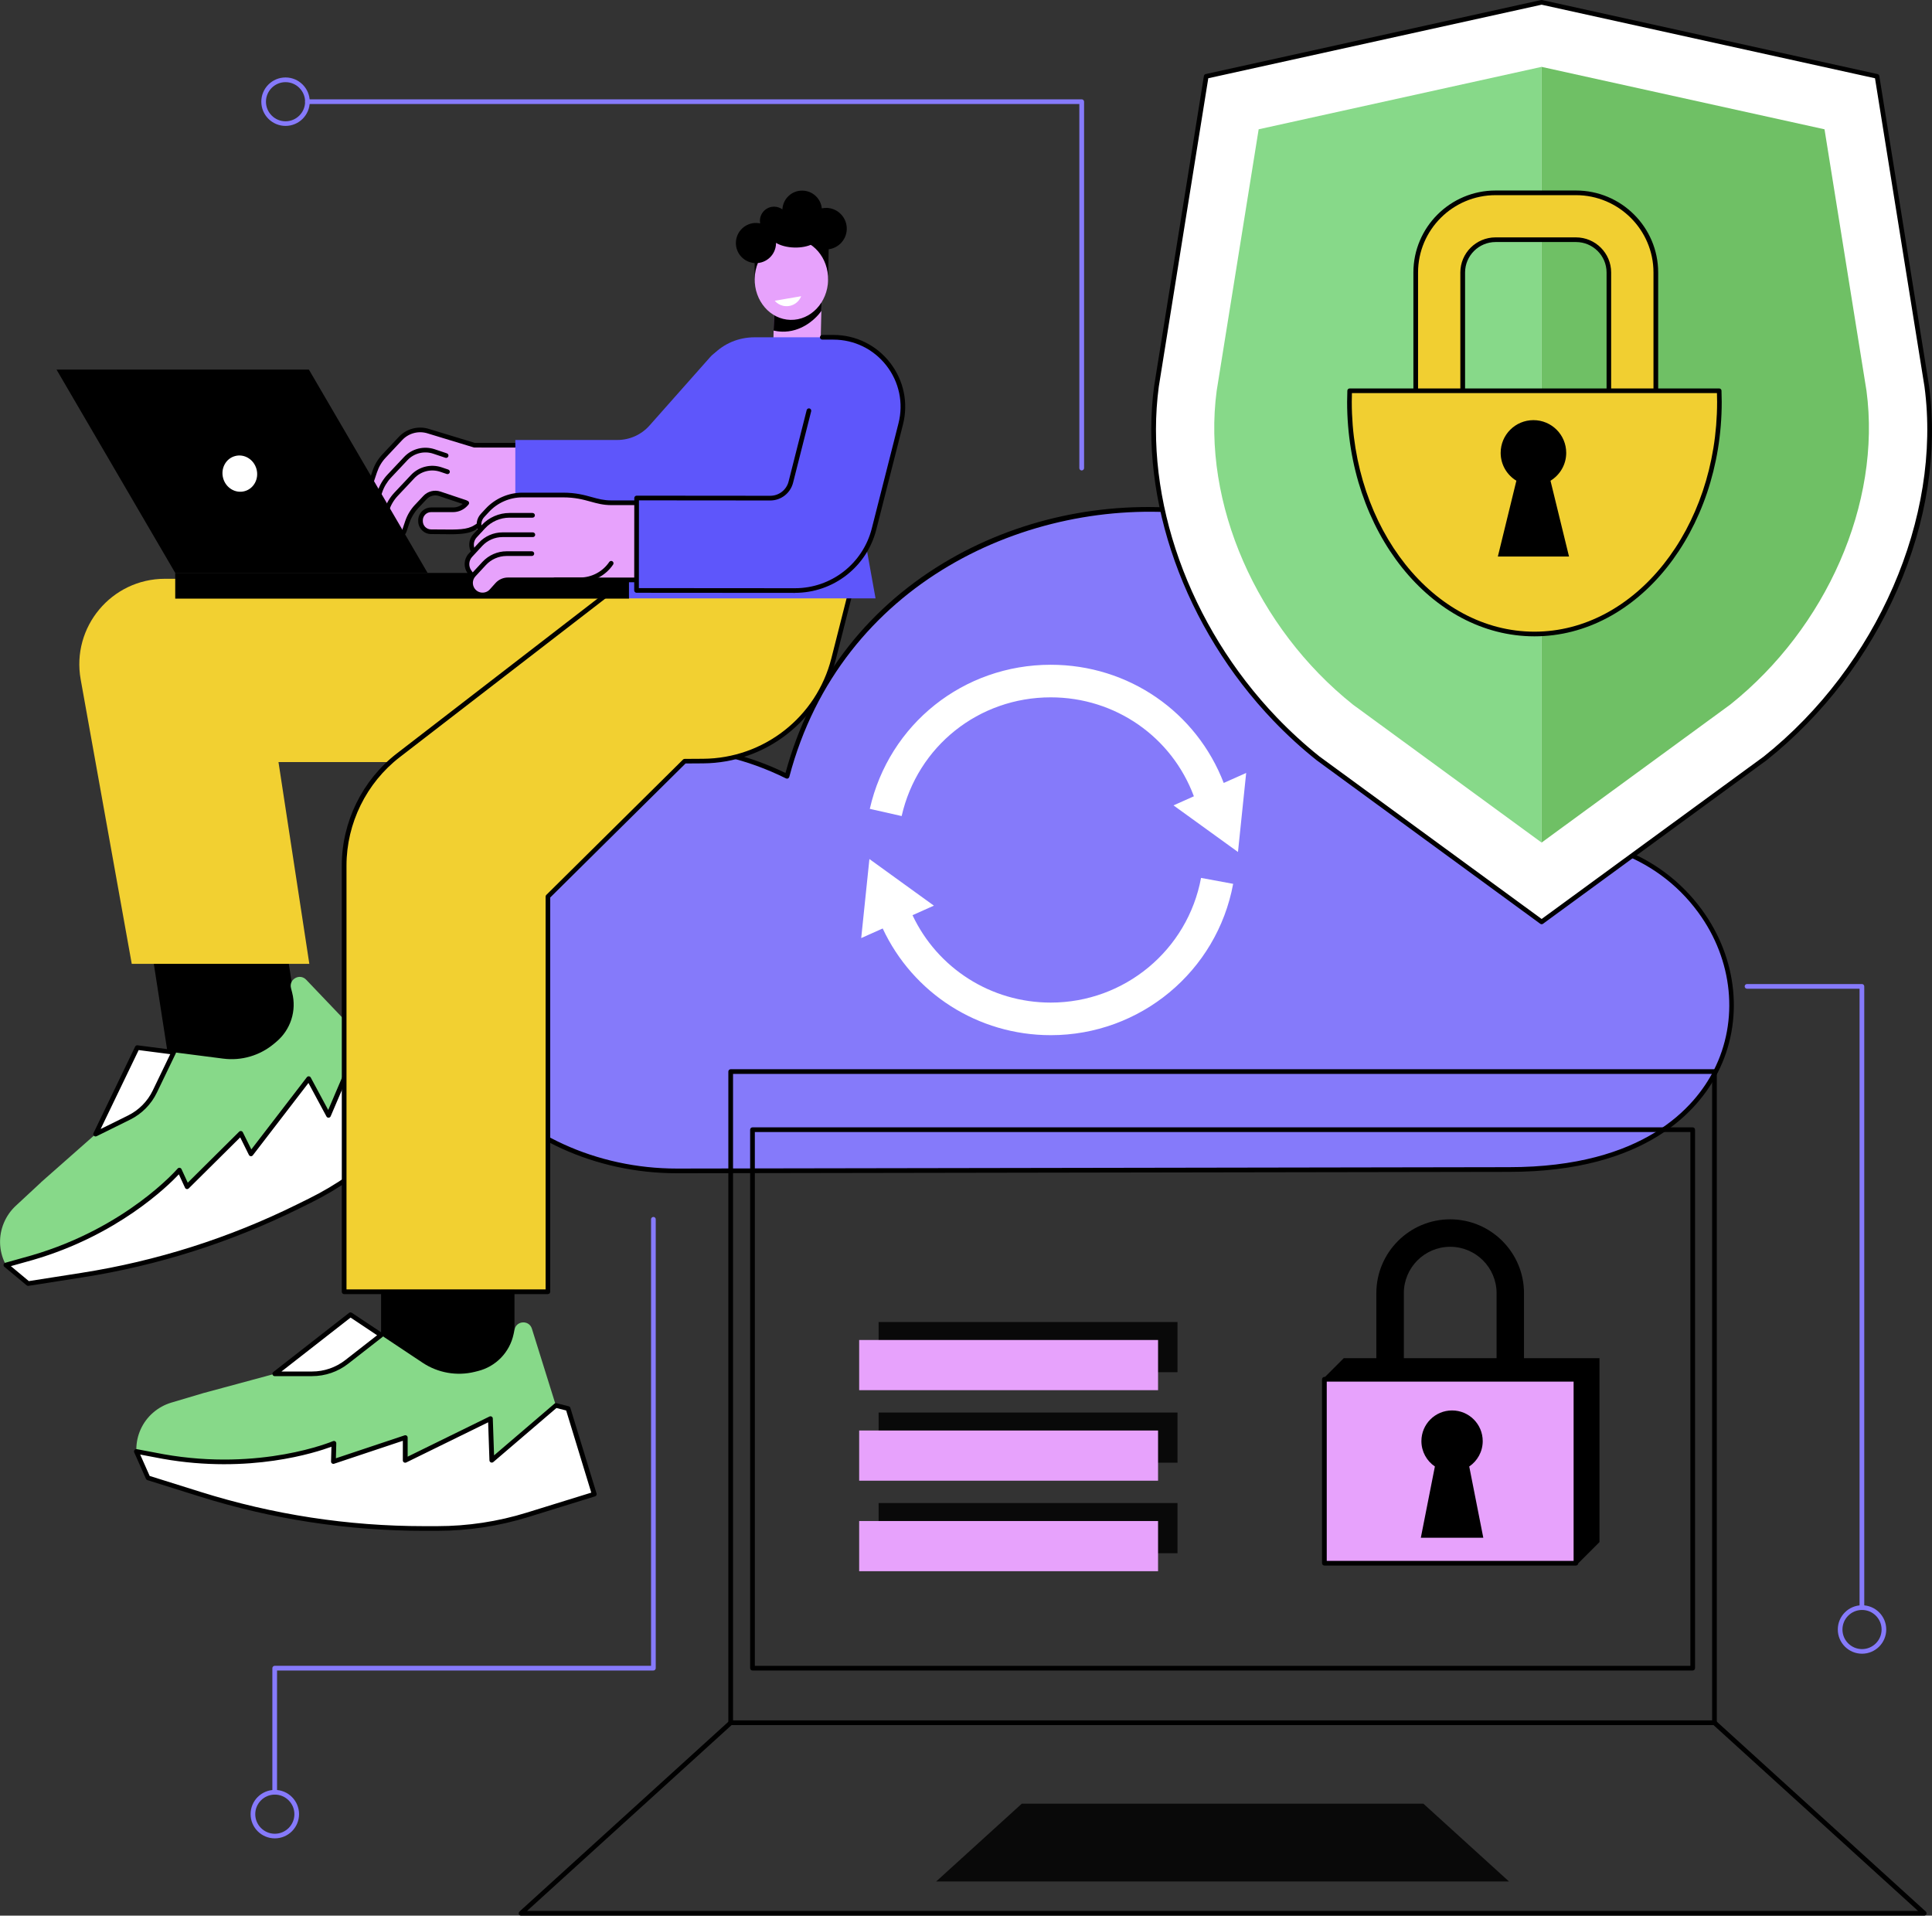
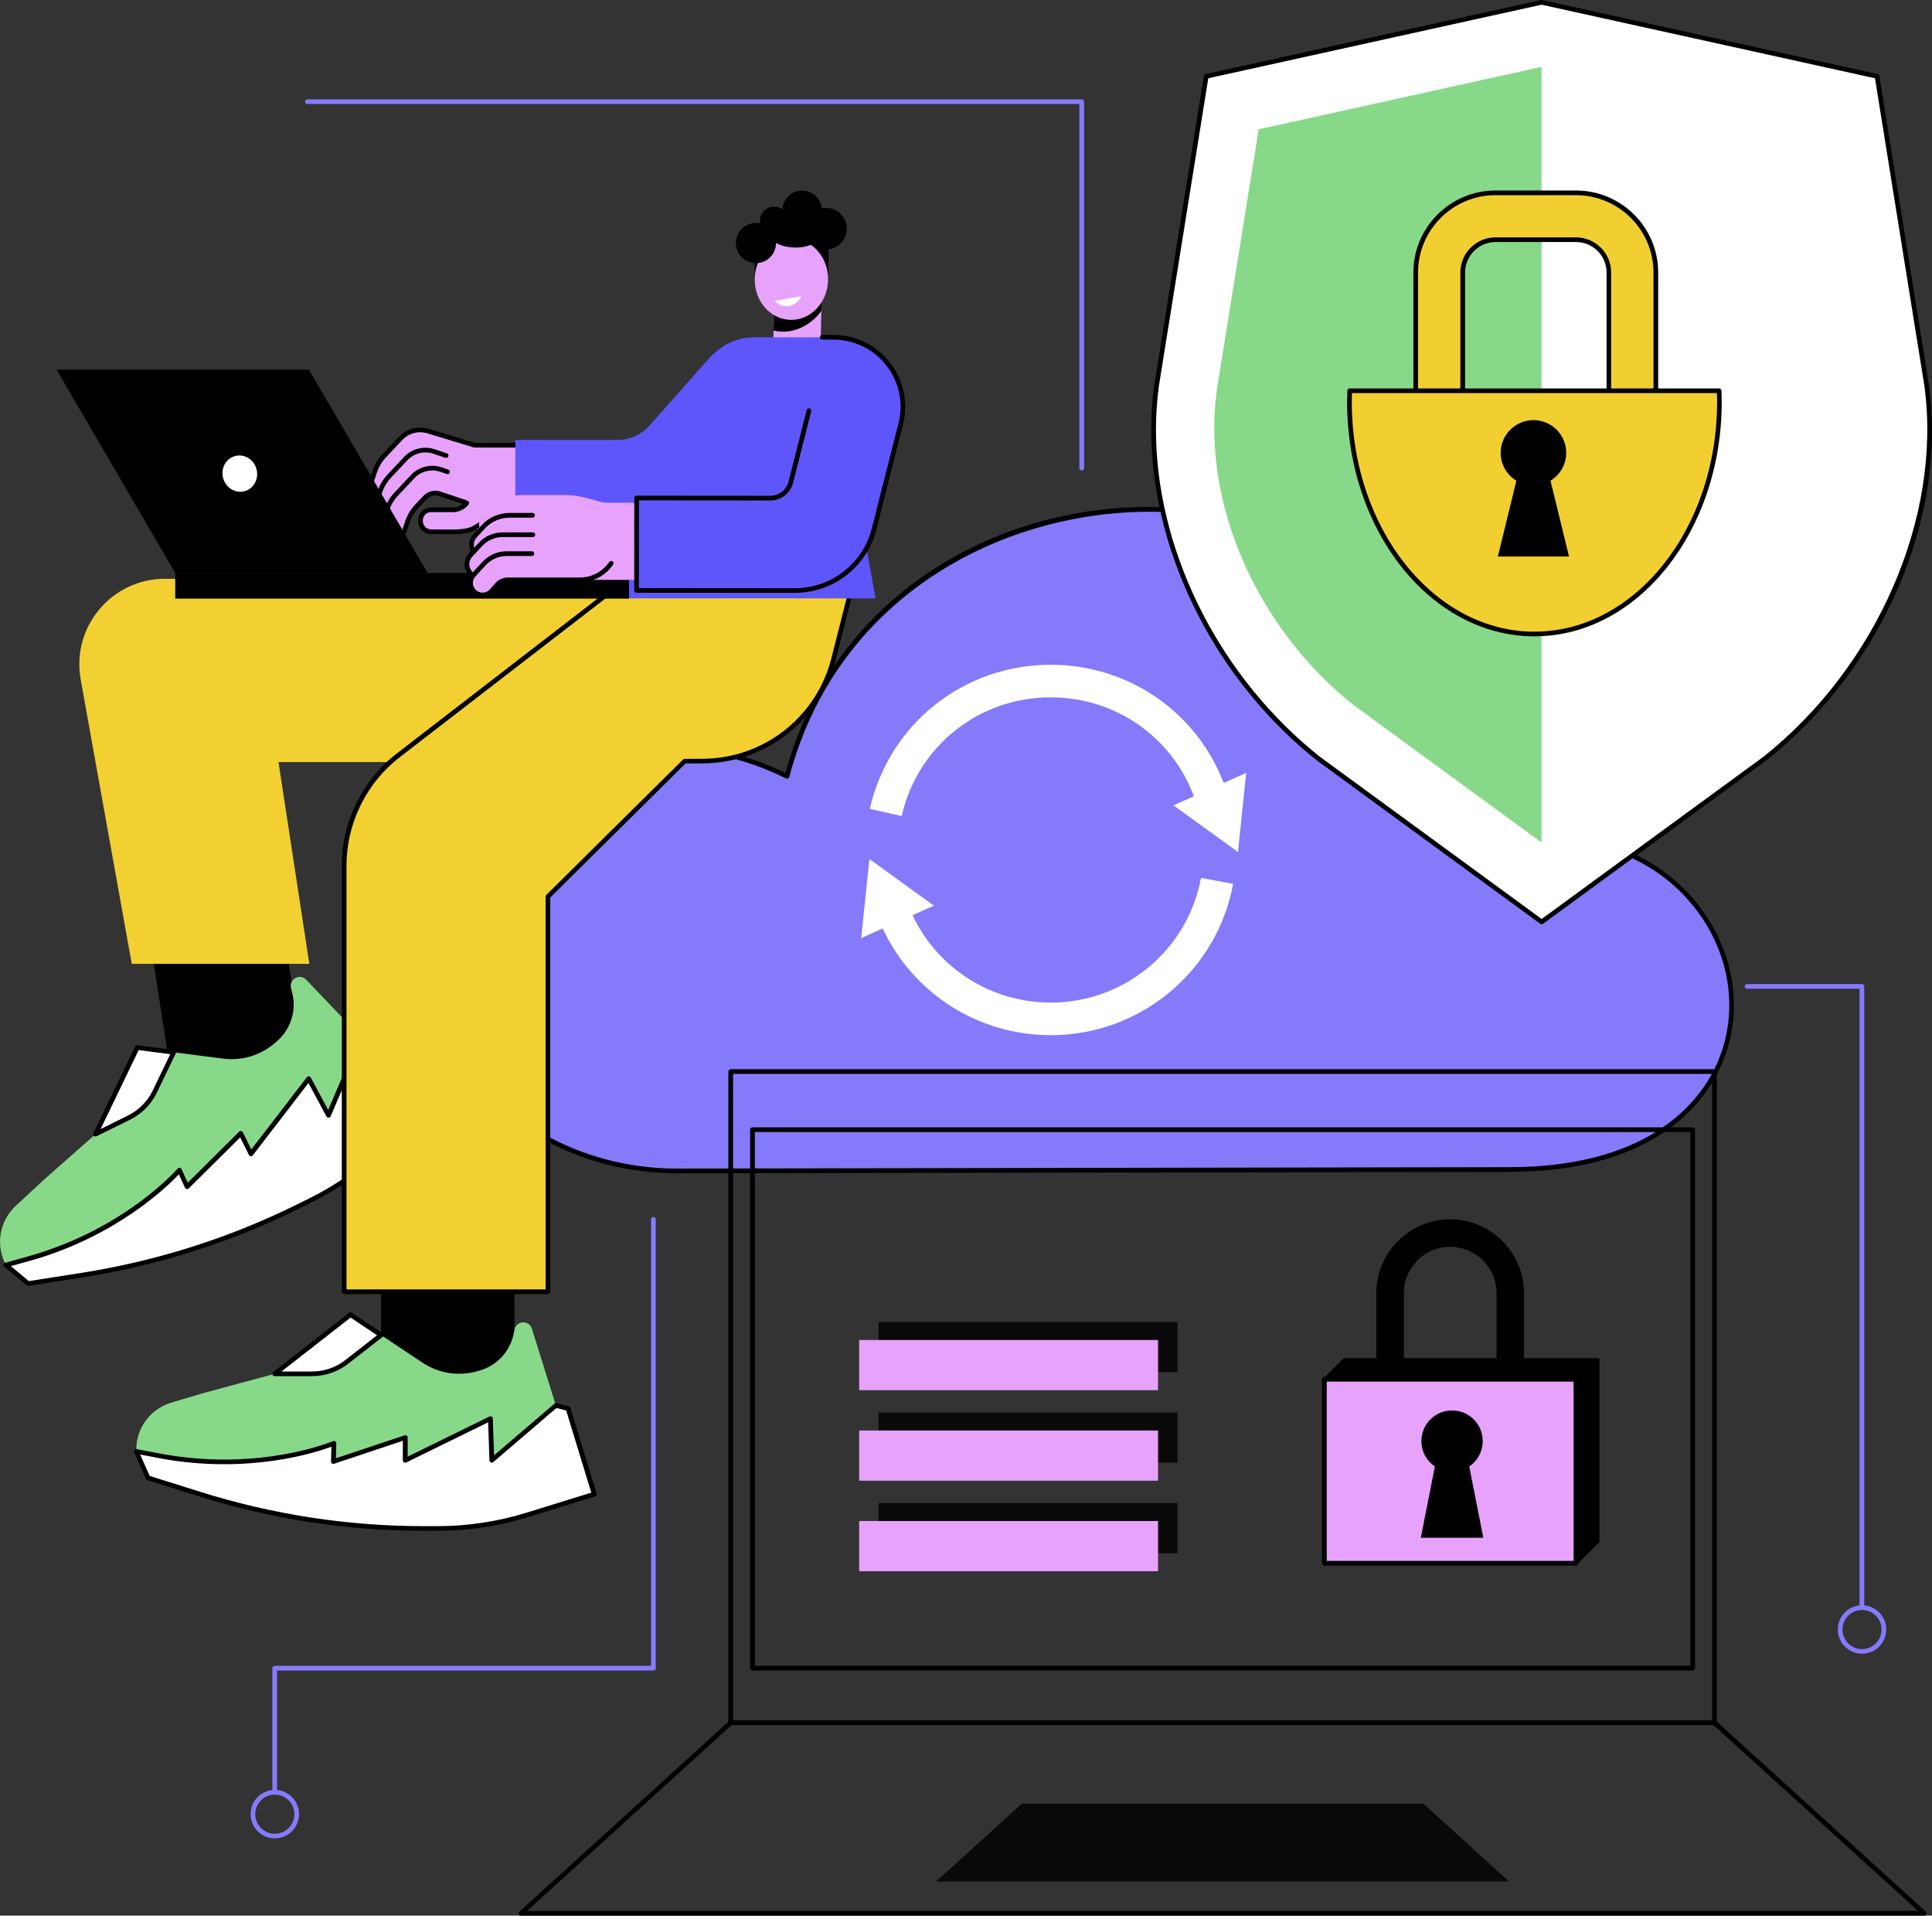
<svg xmlns="http://www.w3.org/2000/svg" id="Layer_1" viewBox="0 0 501.66 497.35">
  <rect x="0" y="0" width="501.66" height="497.35" fill="#333333" stroke="none" />
  <defs>
    <style>.cls-1,.cls-2,.cls-3,.cls-4,.cls-5,.cls-6,.cls-7,.cls-8,.cls-9,.cls-10,.cls-11{stroke-width:0px;}.cls-2{fill:#6fc065;}.cls-3{fill:#5e56fb;}.cls-4{fill:#87d989;}.cls-5{fill:#867afb;}.cls-6{fill:#090909;}.cls-7{fill:#857afa;}.cls-8{fill:#f2d031;}.cls-9{fill:#fff;}.cls-10{fill:#e7a2fc;}.cls-11{fill:#f1cf31;}</style>
  </defs>
  <g id="Cloud_computing_security">
    <path class="cls-7" d="M123.22,280.04c-36.16-45.34,22.93-107.37,81.13-78.5,25.32-96.13,178.98-93.84,184.35,16.74,71.56-11.71,89.11,85.35,3.11,85.35l-216.08.36c-20.68,0-40.37-8.73-52.51-23.96Z" />
    <path class="cls-1" d="M175.74,304.61c-21.1,0-40.91-9.04-52.99-24.18-7.86-9.86-11.72-21.2-11.15-32.79.52-10.69,4.69-21.16,12.04-30.27,8.72-10.8,21.1-18.6,34.86-21.96,15.04-3.67,30.75-1.84,45.46,5.28,6.31-23.26,20.46-42.08,40.95-54.47,18.85-11.39,41.62-16.37,64.11-14.01,21.09,2.21,40.41,10.94,54.39,24.58,15.58,15.19,24.51,36.21,25.85,60.8,22.3-3.45,41.46,3.31,52.65,18.6,9.32,12.73,10.91,28.91,4.15,42.22-4.9,9.65-18.46,25.84-54.26,25.84l-216.08.36ZM173.98,194.78c-20.81,0-38.86,10.28-49.39,23.33-12.15,15.06-18.77,39.14-.89,61.55,11.85,14.86,31.3,23.73,52.04,23.73l216.08-.36c35.16,0,48.42-15.77,53.19-25.18,6.55-12.91,5-28.6-4.05-40.96-11.02-15.07-30.03-21.63-52.15-18.01-.17.03-.34-.02-.48-.13-.13-.11-.22-.27-.22-.44-2.76-56.83-44.39-81.26-79.2-84.91-41.57-4.36-90.63,17.7-103.96,68.3-.05.18-.17.32-.33.4-.17.08-.36.07-.52,0-10.31-5.11-20.51-7.3-30.11-7.3Z" />
    <path class="cls-9" d="M311.86,227.93c-3.48,18.75-19.89,32.37-39.03,32.37-15.56,0-29.41-8.94-35.89-22.69l5.55-2.48-16.74-12.1-2.13,20.52,5.58-2.49c7.84,16.78,24.69,27.7,43.64,27.7,23.22,0,43.14-16.52,47.36-39.29l-8.34-1.54Z" />
    <path class="cls-9" d="M317.75,203.28c-7.07-18.37-24.65-30.69-44.92-30.69-22.65,0-41.97,15.38-46.98,37.41l8.27,1.87c4.13-18.15,20.04-30.82,38.71-30.82,16.85,0,31.46,10.33,37.17,25.69l-5.29,2.36,16.74,12.1,2.13-20.52-5.84,2.6Z" />
    <rect class="cls-1" x="41.08" y="227.95" width="34.64" height="56.31" transform="translate(-38.6 11.99) rotate(-8.82)" />
    <path class="cls-4" d="M10.62,306.98l14.2-12.53,10.82-22.47,22.33,2.87c4.74.61,9.52-.8,13.18-3.87l.63-.53c3.69-3.11,5.28-8.06,4.08-12.73l-.3-1.18c-.6-2.32,2.28-3.92,3.94-2.18l31.52,33.03-11,10.57c-5.83,5.6-12.49,10.28-19.74,13.87l-2.91,1.44c-17.68,8.74-36.58,14.74-56.06,17.8l-13.98,2.19-5.78-4.81-.23-.46c-1.62-3.28-1.74-7.09-.33-10.47l.02-.05c.7-1.66,1.74-3.16,3.06-4.39l6.56-6.09Z" />
    <path class="cls-9" d="M45.12,273.2l-9.48-1.22-10.82,22.47,8.72-4.31c2.91-1.44,5.25-3.81,6.66-6.73l4.92-10.21Z" />
    <path class="cls-1" d="M24.82,295.06c-.16,0-.31-.06-.43-.17-.18-.18-.23-.46-.12-.69l10.82-22.47c.11-.24.36-.37.62-.34l9.48,1.22c.19.02.36.14.45.31.09.17.1.38.01.55l-4.92,10.21c-1.46,3.03-3.92,5.52-6.94,7.01l-8.72,4.31c-.09.04-.18.06-.27.06ZM36,272.64l-9.87,20.49,7.14-3.53c2.77-1.37,5.04-3.66,6.38-6.45l4.56-9.46-8.21-1.06Z" />
    <path class="cls-9" d="M62.53,294.25l2.63,5.31,15.01-19.52,5.13,9.53,8.6-20.13,3.19-.69,15.95,16.91-13.13,12.48c-5.76,5.47-12.31,10.05-19.44,13.57l-3.1,1.53c-17.68,8.74-36.58,14.74-56.06,17.8l-13.98,2.19-5.78-4.81,6.85-1.92c25.1-7.32,38.19-22.72,38.19-22.72l1.99,4.31,13.96-13.84Z" />
    <path class="cls-1" d="M7.31,333.85c-.14,0-.28-.05-.39-.14l-5.78-4.81c-.17-.14-.25-.37-.2-.59.05-.22.21-.4.43-.46l6.85-1.92c24.63-7.19,37.77-22.38,37.9-22.53.13-.16.34-.24.54-.21.2.03.38.16.47.35l1.62,3.52,13.34-13.24c.14-.14.33-.2.53-.17.19.03.36.15.44.33l2.2,4.44,14.42-18.75c.13-.16.32-.25.53-.23.2.02.39.14.48.32l4.53,8.42,8.1-18.97c.08-.18.24-.31.43-.35l3.19-.69c.21-.05.42.02.57.18l15.95,16.91c.23.24.22.62-.02.85l-13.13,12.48c-5.81,5.52-12.4,10.12-19.59,13.68l-3.1,1.53c-17.75,8.78-36.67,14.79-56.24,17.85l-13.98,2.19s-.06,0-.09,0ZM2.81,328.71l4.68,3.9,13.71-2.15c19.44-3.05,38.25-9.02,55.89-17.74l3.1-1.53c7.08-3.5,13.57-8.03,19.29-13.47l12.7-12.06-15.3-16.23-2.55.55-8.47,19.84c-.09.21-.3.36-.53.37-.24,0-.45-.11-.56-.32l-4.68-8.7-14.44,18.78c-.13.17-.33.25-.54.23-.21-.02-.39-.15-.48-.33l-2.26-4.56-13.36,13.25c-.14.14-.34.2-.53.17-.19-.04-.36-.16-.44-.34l-1.6-3.48c-2.91,3.09-15.9,15.82-37.86,22.22l-5.75,1.61Z" />
    <rect class="cls-1" x="98.95" y="327.26" width="34.64" height="37.48" />
    <path class="cls-4" d="M53.05,361.62l18.28-4.94,19.66-15.35,18.74,12.47c3.98,2.65,8.89,3.51,13.53,2.37l.8-.2c4.69-1.15,8.3-4.88,9.3-9.61l.25-1.19c.49-2.34,3.78-2.5,4.5-.21l13.61,43.58-14.54,4.59c-7.71,2.44-15.76,3.68-23.85,3.68h-3.24c-19.72,0-39.33-3-58.14-8.9l-13.5-4.23-3.05-6.87v-.51c0-3.65,1.58-7.13,4.34-9.53l.04-.03c1.36-1.18,2.96-2.06,4.69-2.58l8.58-2.55Z" />
    <path class="cls-9" d="M98.95,346.63l-7.96-5.29-19.66,15.35h9.72c3.24,0,6.4-1.08,8.95-3.08l8.94-6.97Z" />
    <path class="cls-1" d="M81.06,357.29h-9.72c-.26,0-.49-.16-.57-.41-.08-.24,0-.51.2-.67l19.66-15.35c.21-.16.49-.17.71-.03l7.96,5.29c.16.11.26.29.27.48,0,.19-.08.38-.23.5l-8.94,6.97c-2.65,2.07-5.96,3.21-9.33,3.21ZM73.09,356.08h7.97c3.09,0,6.14-1.05,8.58-2.95l8.28-6.46-6.89-4.59-17.93,13.99Z" />
    <path class="cls-9" d="M105.22,373.22v5.93l22.11-10.84.37,10.81,16.63-14.23,3.16.8,6.8,22.23-17.31,5.36c-7.59,2.35-15.49,3.55-23.44,3.55h-3.46c-19.72,0-39.33-3-58.14-8.9l-13.5-4.23-3.05-6.87,6.99,1.32c25.74,4.56,44.31-3.44,44.31-3.44l-.13,4.74,18.65-6.22Z" />
    <path class="cls-1" d="M113.55,397.44h-3.46c-19.8,0-39.43-3-58.32-8.93l-13.5-4.23c-.17-.05-.3-.17-.37-.33l-3.05-6.87c-.09-.21-.06-.44.08-.62.14-.18.36-.26.59-.22l6.99,1.32c25.24,4.47,43.77-3.32,43.96-3.4.19-.08.41-.06.58.05.17.12.27.31.27.52l-.1,3.88,17.83-5.95c.18-.06.39-.03.55.08.16.11.25.3.25.49v4.96l21.24-10.42c.18-.09.4-.08.58.02.18.11.29.29.29.5l.33,9.56,15.67-13.41c.15-.13.35-.18.54-.13l3.17.8c.21.05.37.21.43.41l6.8,22.23c.1.32-.08.66-.4.75l-17.31,5.36c-7.66,2.37-15.6,3.58-23.62,3.58ZM38.88,383.2l13.24,4.15c18.78,5.89,38.28,8.88,57.96,8.88h3.46c7.89,0,15.72-1.18,23.26-3.52l16.73-5.18-6.52-21.33-2.53-.64-16.39,14.03c-.18.15-.43.19-.64.09-.21-.09-.35-.3-.36-.53l-.34-9.88-21.27,10.43c-.19.09-.41.08-.59-.03-.18-.11-.29-.3-.29-.51v-5.09l-17.85,5.96c-.19.06-.39.03-.55-.09-.16-.12-.25-.31-.24-.5l.1-3.83c-3.98,1.48-21.27,7.13-43.79,3.14l-5.87-1.11,2.47,5.57Z" />
    <path class="cls-8" d="M183.34,150.27H42.81c-13.83,0-24.3,12.51-21.86,26.13l13.26,73.84h46.11l-8.01-52.39h81.39c16.37,0,29.64-13.27,29.64-29.64v-17.94Z" />
    <path class="cls-8" d="M216.45,171.07l6.64-26.17h-53.29l-66.38,51.21c-8.86,6.84-14.05,17.4-14.05,28.59v110.17h52.91v-102.09l35.5-35.15,4.8-.03c16.02-.1,29.95-11.01,33.88-26.54Z" />
    <path class="cls-1" d="M142.27,335.99h-52.91c-.33,0-.61-.27-.61-.61v-110.69c0-11.3,5.34-22.17,14.29-29.07l66.38-51.21c.11-.08.24-.13.37-.13h53.29c.19,0,.36.09.48.23.11.15.15.34.11.52l-6.64,26.17-.59-.15.59.15c-4,15.79-18.18,26.89-34.47,26.99l-4.55.03-35.14,34.8v102.35c0,.33-.27.61-.61.61ZM89.97,334.78h51.7v-102c0-.16.06-.32.18-.43l35.5-35.15c.11-.11.26-.17.42-.17l4.8-.03c15.74-.1,29.43-10.82,33.3-26.08l6.45-25.42h-52.31l-66.22,51.09c-8.65,6.67-13.82,17.18-13.82,28.11v110.08Z" />
    <polygon class="cls-10" points="213.07 89.52 200.6 97.47 201.11 75.92 213.38 76.21 213.07 89.52" />
    <path class="cls-1" d="M213.27,80.7l.1-4.49-12.27-.29-.23,9.91c1.06.24,3.19.56,5.65-.19,3.86-1.17,6.24-4.11,6.75-4.94Z" />
    <polygon class="cls-1" points="215.02 73.01 205.61 70.45 195.98 72.43 195.86 59.05 215.31 56.9 215.02 73.01" />
    <ellipse class="cls-10" cx="205.5" cy="72.52" rx="10.53" ry="9.53" transform="translate(128.19 276.27) rotate(-88.66)" />
    <path class="cls-9" d="M201.16,78.08c.55.64,1.31,1.12,2.2,1.32,1.99.44,3.95-.65,4.67-2.49l-6.87,1.17Z" />
    <path class="cls-1" d="M214.61,53.98c-.42,0-.82.03-1.22.11-.26-2.53-2.37-4.54-4.99-4.6-2.79-.07-5.1,2.1-5.25,4.87-.58-.42-1.29-.68-2.07-.7-2.03-.05-3.71,1.56-3.76,3.59,0,.26.02.51.06.76-.31-.07-.64-.11-.97-.12-2.88-.07-5.26,2.21-5.33,5.09-.07,2.88,2.21,5.26,5.09,5.33,2.88.07,5.26-2.21,5.33-5.09,0-.06,0-.11,0-.17,1.14.7,2.86,1.17,4.79,1.22,1.81.04,3.44-.3,4.6-.87.92.82,2.13,1.33,3.46,1.36,2.98.07,5.45-2.29,5.52-5.27.07-2.98-2.29-5.45-5.27-5.52ZM204.58,58.19s.02.02.03.02c-.01,0-.02,0-.03,0,0,0,0-.02,0-.03Z" />
    <path class="cls-10" d="M129.82,118.18l-18.46-6.19c-2.59-.87-5.45-.15-7.33,1.84l-4.29,4.56c-1.09,1.16-1.91,2.54-2.42,4.04l-1.16,3.47c-.5,1.48.3,3.09,1.79,3.59l.37.13c1.48.5,3.09-.3,3.59-1.79l.76-2.27c.49-1.47,1.3-2.82,2.36-3.95l2.22-2.36c.98-1.04,2.47-1.41,3.82-.96l16.82,5.64,1.93-5.75Z" />
    <path class="cls-10" d="M123.38,120.79l-10.69-3.58c-2.59-.87-5.45-.15-7.33,1.84l-4.29,4.56c-1.09,1.16-1.91,2.54-2.42,4.04l-1.16,3.47c-.5,1.48.3,3.09,1.79,3.59l.37.13c1.48.5,3.09-.3,3.59-1.79l.76-2.27c.49-1.47,1.3-2.82,2.36-3.95l2.22-2.36c.98-1.04,2.47-1.41,3.82-.96l9.04,3.03,1.93-5.75Z" />
    <path class="cls-10" d="M125.16,125.48l-10.69-3.58c-2.59-.87-5.45-.15-7.33,1.84l-4.29,4.56c-1.09,1.16-1.91,2.54-2.42,4.04l-1.16,3.47c-.5,1.48.3,3.09,1.79,3.59l.37.13c1.48.5,3.09-.3,3.59-1.79l.76-2.27c.49-1.47,1.3-2.82,2.36-3.95l2.22-2.36c.98-1.04,2.47-1.41,3.82-.96l9.04,3.03,1.93-5.75Z" />
    <path class="cls-10" d="M151.28,132.24v-16.68l-28.3.03-7.32-2.26-4.64,13.84,10.19,3.42-.2.23c-.84.97-2.07,1.53-3.35,1.53h-5.71c-1.52,0-2.76,1.23-2.76,2.76v.19c0,1.52,1.23,2.75,2.74,2.76,2.5.01,7.39.02,7.97-.02.31-.02.62-.06.93-.11l30.44-5.69Z" />
    <path class="cls-10" d="M120.85,137.93c.92-.17,1.82-.52,2.63-1.04l7.48-4.65h20.33l-30.44,5.69Z" />
    <path class="cls-1" d="M102.34,140.28c-.36,0-.73-.06-1.09-.18l-.37-.13c-1.8-.6-2.77-2.56-2.17-4.35l1.16-3.47c.54-1.6,1.39-3.03,2.55-4.26l4.29-4.56c2.03-2.16,5.15-2.94,7.96-2l1.72.58c.32.11.49.45.38.77s-.45.49-.77.38l-1.72-.58c-2.36-.79-4.99-.13-6.69,1.68l-4.29,4.56c-1.04,1.1-1.8,2.39-2.28,3.82l-1.16,3.47c-.39,1.17.24,2.43,1.41,2.82l.37.13c1.17.39,2.43-.24,2.82-1.41l.76-2.27c.52-1.54,1.38-2.98,2.49-4.17l2.22-2.36c1.13-1.21,2.88-1.65,4.45-1.12l6.69,2.24c.32.11.49.45.38.77-.11.32-.45.49-.77.38l-6.69-2.24c-1.12-.38-2.37-.06-3.19.8l-2.22,2.36c-.99,1.06-1.77,2.35-2.23,3.72l-.76,2.27c-.48,1.44-1.83,2.35-3.26,2.35Z" />
    <path class="cls-1" d="M99.53,135.4c-.06,0-.13-.01-.19-.03l-.25-.08c-.87-.29-1.58-.91-1.99-1.73-.41-.82-.47-1.75-.18-2.63l1.16-3.47c.53-1.58,1.41-3.05,2.55-4.26l4.29-4.56c2.03-2.16,5.15-2.94,7.96-2l3.16,1.06c.32.11.49.45.38.77-.11.32-.45.49-.77.38l-3.16-1.06c-2.36-.79-4.99-.13-6.69,1.68l-4.29,4.56c-1.02,1.09-1.81,2.41-2.28,3.82l-1.16,3.47c-.19.56-.15,1.17.12,1.7.27.53.72.93,1.29,1.12l.25.08c.32.11.49.45.38.77-.09.25-.32.41-.57.41Z" />
    <path class="cls-1" d="M116.71,138.7c-.71,0-1.47,0-2.29-.02-.77,0-1.59-.02-2.48-.02-1.85,0-3.35-1.52-3.35-3.36v-.19c0-1.85,1.51-3.36,3.36-3.36h5.71c1.11,0,2.17-.48,2.89-1.32l.2-.23c.22-.25.6-.28.85-.06.25.22.28.6.06.85l-.2.23c-.96,1.1-2.35,1.74-3.81,1.74h-5.71c-1.19,0-2.15.97-2.15,2.15v.19c0,1.18.96,2.15,2.14,2.15.89,0,1.72.01,2.49.02,4.43.05,6.87.08,8.72-1.1l7.48-4.65c.1-.06.21-.09.32-.09h19.72v-15.41l-27.48-.03c-.06,0-.12,0-.18-.03l-11.84-3.6c-2.38-.8-5-.14-6.71,1.68l-4.28,4.56c-1.04,1.1-1.8,2.39-2.28,3.82l-1.16,3.47c-.19.56-.15,1.17.12,1.7.27.53.72.93,1.29,1.12.32.11.49.45.38.77-.11.32-.45.49-.77.38-.87-.29-1.58-.91-1.99-1.73-.41-.82-.47-1.75-.18-2.63l1.16-3.47c.54-1.6,1.39-3.03,2.55-4.26l4.28-4.56c2.03-2.16,5.15-2.94,7.96-2l11.73,3.57,28,.03c.33,0,.6.27.6.61v16.62c0,.33-.27.61-.61.61h-20.16l-7.33,4.56c-1.75,1.12-3.9,1.3-7.08,1.3Z" />
    <path class="cls-3" d="M184.34,92.78l-15.69,17.7c-2.12,2.39-5.15,3.75-8.35,3.75h-26.49v22.57h33.15c4.98-.02,9.71-2.16,13-5.89l25.54-29.01-11.28-9.77c-2.92-2.53-7.33-2.24-9.89.65Z" />
    <path class="cls-3" d="M227.33,155.35h-64.27l.22-7.7h15.12l2.12-44.64c.49-8.76,6.91-15.44,15.44-15.44h19.17l12.21,67.78Z" />
    <polygon class="cls-1" points="111.03 148.75 45.5 148.75 14.68 95.96 80.21 95.96 111.03 148.75" />
    <rect class="cls-1" x="45.5" y="148.75" width="117.82" height="6.67" />
    <path class="cls-9" d="M57.94,124.15c-.69-2.52.69-5.09,3.08-5.74,2.39-.66,4.89.85,5.58,3.37.69,2.52-.69,5.09-3.08,5.74-2.39.66-4.89-.85-5.58-3.37Z" />
    <rect class="cls-10" x="147.5" y="130.53" width="24.49" height="20.02" />
    <path class="cls-10" d="M125.52,136.76l-2.17,2.35c-1.1,1.19-1.21,2.98-.26,4.29l2.13,2.96,5.17-5.77h32.49v-6.8h-30.57c-2.58,0-5.04,1.08-6.79,2.97Z" />
    <path class="cls-10" d="M126.52,132.51l-1.23,1.33c-1.1,1.19-1.21,2.98-.26,4.29l2.13,2.96,5.17-5.77h30.55v-4.73h-5.18c-2.14,0-5.97-2.07-10.81-2.07h-11.24c-3.46,0-6.77,1.45-9.12,3.99Z" />
    <path class="cls-1" d="M123.08,144c-.19,0-.37-.09-.49-.25-1.11-1.54-.98-3.67.31-5.06l2.17-2.35c1.86-2.01,4.5-3.16,7.23-3.16h5.98c.33,0,.61.27.61.61s-.27.61-.61.61h-5.98c-2.4,0-4.72,1.01-6.35,2.77l-2.17,2.35c-.9.97-.99,2.45-.22,3.53.2.27.13.65-.14.84-.11.08-.23.11-.35.11Z" />
    <path class="cls-10" d="M124.76,141.33l-2.61,2.82c-1.1,1.19-1.21,2.98-.26,4.29l2.13,2.96,5.17-5.77h20.13v-6.8h-18.85c-2.17,0-4.25.91-5.72,2.5Z" />
    <path class="cls-1" d="M122.72,150.19c-.19,0-.37-.09-.49-.25l-.83-1.15c-1.11-1.54-.98-3.67.31-5.06l2.61-2.82c1.59-1.71,3.83-2.69,6.17-2.69h7.87c.33,0,.61.27.61.61s-.27.61-.61.61h-7.87c-2,0-3.92.84-5.28,2.31l-2.61,2.82c-.9.97-.99,2.45-.22,3.53l.83,1.15c.2.27.13.65-.14.84-.11.08-.23.11-.35.11Z" />
    <path class="cls-10" d="M125.71,146.28l-2.72,2.94c-1.01,1.09-1.11,2.74-.24,3.94,1.16,1.62,3.52,1.74,4.85.26l1.48-1.65c.71-.79,1.71-1.24,2.77-1.24h16.9c4.42,0,7.53-.25,11.79-6.81h-29.01c-2.21,0-4.32.93-5.82,2.55Z" />
    <path class="cls-1" d="M125.29,155.06c-.07,0-.13,0-.2,0-1.13-.06-2.16-.62-2.82-1.54-1.03-1.43-.91-3.41.29-4.71l2.72-2.94c1.61-1.74,3.9-2.74,6.27-2.74h6.55c.33,0,.61.27.61.61s-.27.61-.61.61h-6.55c-2.04,0-4,.86-5.38,2.35l-2.72,2.94c-.81.87-.89,2.21-.19,3.18.45.62,1.14,1,1.91,1.04.77.04,1.5-.26,2.01-.83l1.48-1.65c.82-.91,1.99-1.44,3.22-1.44h18.7c3.05,0,5.9-1.51,7.62-4.04.19-.28.56-.35.84-.16.28.19.35.56.16.84-1.94,2.86-5.16,4.57-8.62,4.57h-18.7c-.88,0-1.73.38-2.32,1.04l-1.48,1.65c-.71.79-1.71,1.24-2.77,1.24Z" />
-     <path class="cls-1" d="M171.99,151.17h-27.9c-.33,0-.61-.27-.61-.61s.27-.61.61-.61h27.29v-18.81h-12.72c-2.04,0-3.62-.44-5.29-.9-1.98-.55-4.04-1.11-7.24-1.11h-10.49c-3.29,0-6.45,1.38-8.68,3.79l-1.23,1.33c-.78.84-.96,2.05-.48,3.08.14.3.01.66-.29.8-.3.14-.66.01-.8-.29-.7-1.48-.43-3.22.69-4.42l1.23-1.33c2.46-2.66,5.95-4.18,9.57-4.18h10.49c3.36,0,5.59.61,7.56,1.16,1.66.46,3.1.85,4.97.85h13.32c.33,0,.61.27.61.61v20.02c0,.33-.27.61-.61.61Z" />
    <path class="cls-3" d="M216.39,87.57h-1.5l-9.53,37.61c-.62,2.44-2.82,4.15-5.34,4.15l-34.7-.03-.02,23.99,41.11.03c9.7,0,18.17-6.57,20.55-15.97l6.93-27.29c2.9-11.41-5.73-22.49-17.5-22.49Z" />
    <path class="cls-1" d="M206.42,153.93h-.02l-41.11-.03c-.16,0-.31-.06-.43-.18-.11-.11-.18-.27-.18-.43l.02-23.99c0-.16.06-.31.18-.43.11-.11.27-.18.43-.18h0l34.7.03h0c2.24,0,4.2-1.52,4.75-3.69l4.7-18.55c.08-.32.41-.52.73-.44.32.08.52.41.44.74l-4.7,18.55c-.69,2.71-3.12,4.61-5.92,4.61h0l-34.1-.03-.02,22.78,40.51.03h.02c9.43,0,17.63-6.38,19.95-15.52l6.93-27.29c1.33-5.25.19-10.72-3.14-15-3.33-4.28-8.35-6.73-13.77-6.73h-2.87c-.33,0-.61-.27-.61-.61s.27-.61.61-.61h2.87c5.8,0,11.16,2.62,14.72,7.2,3.56,4.58,4.78,10.42,3.36,16.04l-6.93,27.29c-2.46,9.68-11.14,16.43-21.12,16.43Z" />
    <path class="cls-9" d="M331.07,186.68c3.49,3.64,7.22,7.06,11.18,10.22l58.04,42.44,58.04-42.44c29.59-23.59,46.58-61.93,41.97-96.6l-12.92-80.48L400.29.6l-87.09,19.22-12.92,80.48c-3.99,30.03,8.22,62.8,30.79,86.37Z" />
    <path class="cls-1" d="M400.29,239.95c-.13,0-.25-.04-.36-.12l-58.04-42.44c-3.96-3.15-7.74-6.61-11.26-10.29-23.02-24.04-34.88-57.33-30.95-86.87l12.92-80.5c.04-.25.22-.44.47-.5L400.16.01c.09-.02.17-.02.26,0l87.09,19.22c.24.05.43.25.47.5l12.92,80.48c2.27,17.07-.57,35.31-8.2,52.79-7.58,17.34-19.33,32.69-33.99,44.38l-58.06,42.46c-.11.08-.23.12-.36.12ZM313.74,20.32l-12.85,80.07c-3.88,29.17,7.85,62.08,30.63,85.86,3.49,3.64,7.23,7.06,11.12,10.17l57.66,42.17,57.68-42.18c29.46-23.5,46.24-62.1,41.73-96.03l-12.85-80.06L400.29,1.22l-86.56,19.1Z" />
    <path class="cls-4" d="M400.29,17.36l-73.47,16.21-10.9,67.89c-3.89,29.25,10.45,61.58,35.4,81.49l48.96,35.8V17.36Z" />
-     <path class="cls-2" d="M400.29,218.75l48.96-35.8c24.96-19.9,39.29-52.24,35.4-81.49l-10.9-67.89-73.47-16.21v201.39Z" />
    <path class="cls-11" d="M367.6,118.88v-48.13c0-11.41,9.3-20.69,20.73-20.69h20.88c11.43,0,20.73,9.28,20.73,20.69v48.13c0,3.36-2.73,6.08-6.1,6.08h-50.15c-3.37,0-6.1-2.72-6.1-6.08ZM417.76,70.75c0-4.7-3.83-8.52-8.54-8.52h-20.88c-4.71,0-8.54,3.82-8.54,8.52v42.04h37.96v-42.04Z" />
    <path class="cls-1" d="M423.85,125.57h-50.15c-3.7,0-6.7-3-6.7-6.69v-48.13c0-11.74,9.57-21.29,21.34-21.29h20.88c11.77,0,21.34,9.55,21.34,21.29v48.13c0,3.69-3.01,6.69-6.7,6.69ZM388.34,50.67c-11.1,0-20.13,9.01-20.13,20.08v48.13c0,3.02,2.46,5.48,5.49,5.48h50.15c3.03,0,5.49-2.46,5.49-5.48v-48.13c0-11.07-9.03-20.08-20.13-20.08h-20.88ZM417.76,113.4h-37.96c-.33,0-.61-.27-.61-.61v-42.04c0-5.03,4.1-9.12,9.14-9.12h20.88c5.04,0,9.14,4.09,9.14,9.12v42.04c0,.33-.27.61-.61.61ZM380.41,112.19h36.75v-41.44c0-4.36-3.56-7.91-7.93-7.91h-20.88c-4.37,0-7.93,3.55-7.93,7.91v41.44Z" />
    <path class="cls-11" d="M446.41,101.45c.04.96.06,1.92.06,2.88,0,33.29-21.51,60.27-48.03,60.27s-48.03-26.98-48.03-60.27c0-.97.02-1.93.06-2.88h95.95Z" />
    <path class="cls-1" d="M398.43,165.21c-26.82,0-48.64-27.31-48.64-60.87,0-.91.02-1.87.06-2.91.01-.32.28-.58.6-.58h95.95c.33,0,.59.26.6.58.04,1.05.06,2,.06,2.91,0,33.57-21.82,60.87-48.64,60.87ZM351.04,102.06c-.02.8-.04,1.55-.04,2.28,0,32.9,21.28,59.66,47.43,59.66s47.43-26.77,47.43-59.66c0-.72-.01-1.47-.04-2.28h-94.78Z" />
    <path class="cls-1" d="M388.93,144.49l4.81-19.68c-2.45-1.49-4.08-4.17-4.08-7.24,0-4.69,3.81-8.49,8.51-8.49s8.51,3.8,8.51,8.49c0,3.07-1.64,5.75-4.08,7.24l4.81,19.68h-18.49Z" />
    <path class="cls-1" d="M445.17,447.88h-255.44c-.33,0-.61-.27-.61-.61v-169.06c0-.33.27-.61.61-.61h255.44c.33,0,.61.27.61.61v169.06c0,.33-.27.61-.61.61ZM190.34,446.67h254.23v-167.85h-254.23v167.85Z" />
    <path class="cls-1" d="M439.52,433.71h-244.13c-.33,0-.61-.27-.61-.61v-139.8c0-.33.27-.61.61-.61h244.13c.33,0,.61.27.61.61v139.8c0,.33-.27.61-.61.61ZM196,432.5h242.92v-138.59h-242.92v138.59Z" />
    <path class="cls-1" d="M499.62,497.35H135.29c-.25,0-.47-.15-.56-.39-.09-.23-.03-.5.16-.67l54.45-49.47c.11-.1.26-.16.41-.16h255.44c.15,0,.3.06.41.16l54.45,49.47c.18.17.25.43.16.67-.09.23-.31.39-.56.39ZM136.85,496.14h361.2l-53.12-48.26h-254.97l-53.12,48.26Z" />
    <polygon class="cls-6" points="369.59 468.28 265.32 468.28 243.09 488.48 391.82 488.48 369.59 468.28" />
    <rect class="cls-6" x="228.14" y="343.23" width="77.61" height="13.03" />
    <rect class="cls-6" x="228.14" y="366.73" width="77.61" height="13.03" />
    <rect class="cls-6" x="228.14" y="390.23" width="77.61" height="13.03" />
    <rect class="cls-10" x="223.09" y="347.9" width="77.61" height="13.03" />
    <rect class="cls-10" x="223.09" y="371.4" width="77.61" height="13.03" />
    <rect class="cls-10" x="223.09" y="394.9" width="77.61" height="13.03" />
    <polygon class="cls-1" points="415.32 400.37 409.84 405.85 343.44 358.1 348.92 352.62 415.32 352.62 415.32 400.37" />
    <rect class="cls-10" x="343.89" y="358.1" width="65.31" height="47.75" />
    <path class="cls-1" d="M409.2,406.46h-65.31c-.33,0-.61-.27-.61-.61v-47.75c0-.33.27-.61.61-.61h65.31c.33,0,.61.27.61.61v47.75c0,.33-.27.61-.61.61ZM344.5,405.25h64.1v-46.54h-64.1v46.54Z" />
    <path class="cls-1" d="M360.94,357.29c-1.97,0-3.56-1.59-3.56-3.56v-17.99c0-10.57,8.6-19.17,19.17-19.17s19.17,8.6,19.17,19.17v16.93c0,1.97-1.59,3.56-3.56,3.56s-3.56-1.59-3.56-3.56v-16.93c0-6.64-5.4-12.04-12.04-12.04s-12.04,5.4-12.04,12.04v17.99c0,1.97-1.59,3.56-3.56,3.56Z" />
    <path class="cls-1" d="M385.15,399.24l-3.65-18.5c2.11-1.43,3.5-3.85,3.5-6.59,0-4.4-3.56-7.96-7.96-7.96s-7.96,3.56-7.96,7.96c0,2.74,1.39,5.16,3.5,6.59l-3.65,18.5h16.23Z" />
    <path class="cls-5" d="M280.87,122.14c-.33,0-.61-.27-.61-.61V27.01H79.82c-.33,0-.61-.27-.61-.61s.27-.61.61-.61h201.06c.33,0,.61.27.61.61v95.13c0,.33-.27.61-.61.61Z" />
-     <path class="cls-5" d="M74.14,32.69c-3.47,0-6.29-2.82-6.29-6.29s2.82-6.29,6.29-6.29,6.29,2.82,6.29,6.29-2.82,6.29-6.29,6.29ZM74.14,21.33c-2.8,0-5.08,2.28-5.08,5.08s2.28,5.08,5.08,5.08,5.08-2.28,5.08-5.08-2.28-5.08-5.08-5.08Z" />
    <path class="cls-5" d="M483.46,417.87c-.33,0-.61-.27-.61-.61v-160.56h-29.22c-.33,0-.61-.27-.61-.61s.27-.61.61-.61h29.83c.33,0,.61.27.61.61v161.16c0,.33-.27.61-.61.61Z" />
    <path class="cls-5" d="M483.49,429.35c-3.47,0-6.29-2.82-6.29-6.29s2.82-6.29,6.29-6.29,6.29,2.82,6.29,6.29-2.82,6.29-6.29,6.29ZM483.49,417.99c-2.8,0-5.08,2.28-5.08,5.08s2.28,5.08,5.08,5.08,5.08-2.28,5.08-5.08-2.28-5.08-5.08-5.08Z" />
    <path class="cls-5" d="M71.33,465.93c-.33,0-.61-.27-.61-.61v-32.22c0-.33.27-.61.61-.61h97.72v-115.93c0-.33.27-.61.61-.61s.61.27.61.61v116.54c0,.33-.27.61-.61.61h-97.72v31.62c0,.33-.27.61-.61.61Z" />
    <path class="cls-5" d="M71.36,477.29c-3.47,0-6.29-2.82-6.29-6.29s2.82-6.29,6.29-6.29,6.29,2.82,6.29,6.29-2.82,6.29-6.29,6.29ZM71.36,465.93c-2.8,0-5.08,2.28-5.08,5.08s2.28,5.08,5.08,5.08,5.08-2.28,5.08-5.08-2.28-5.08-5.08-5.08Z" />
  </g>
</svg>